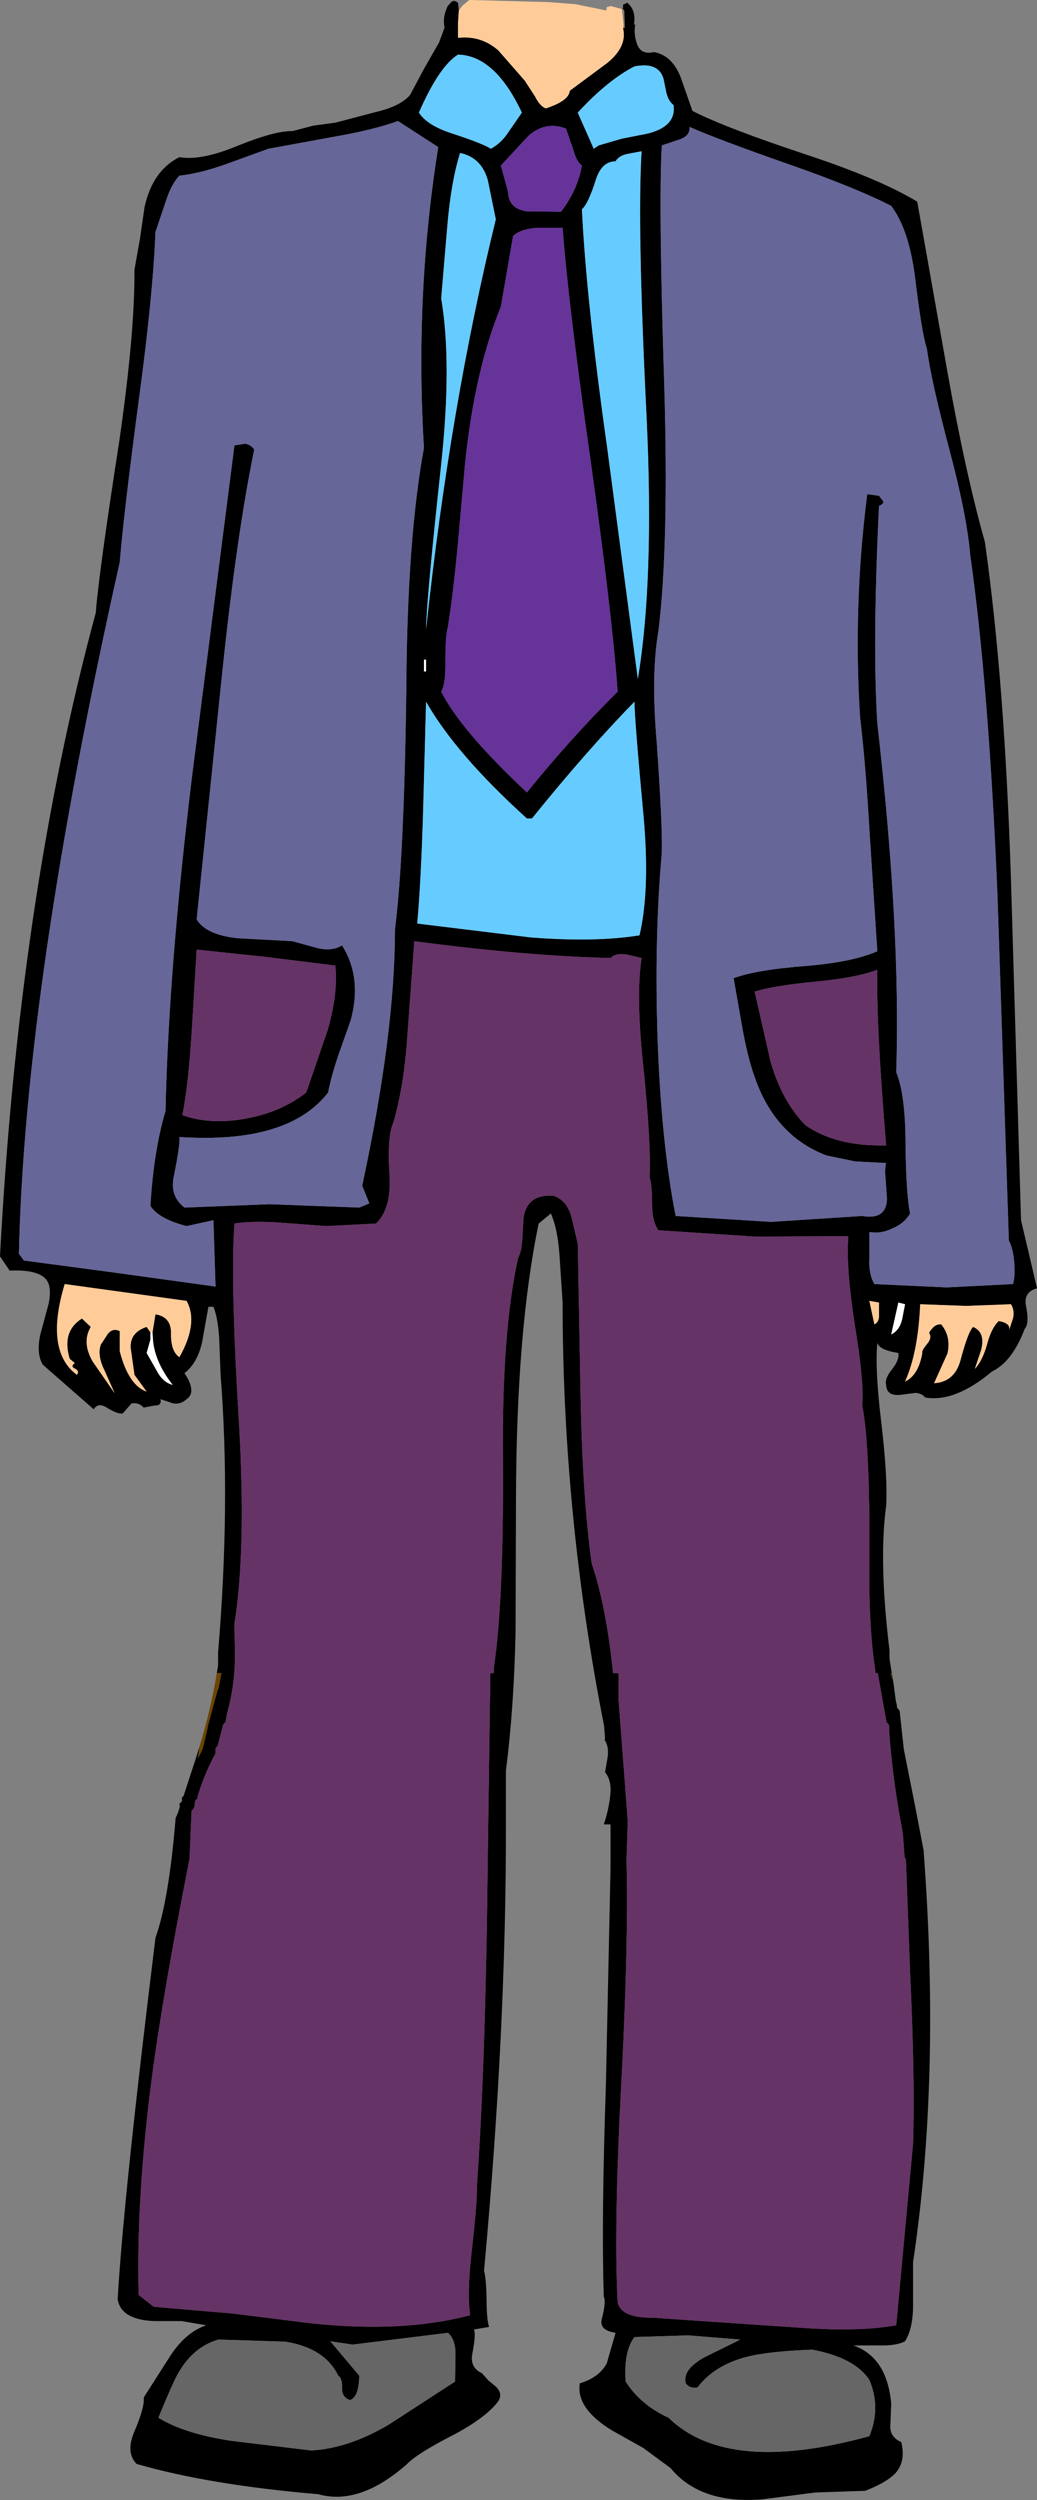
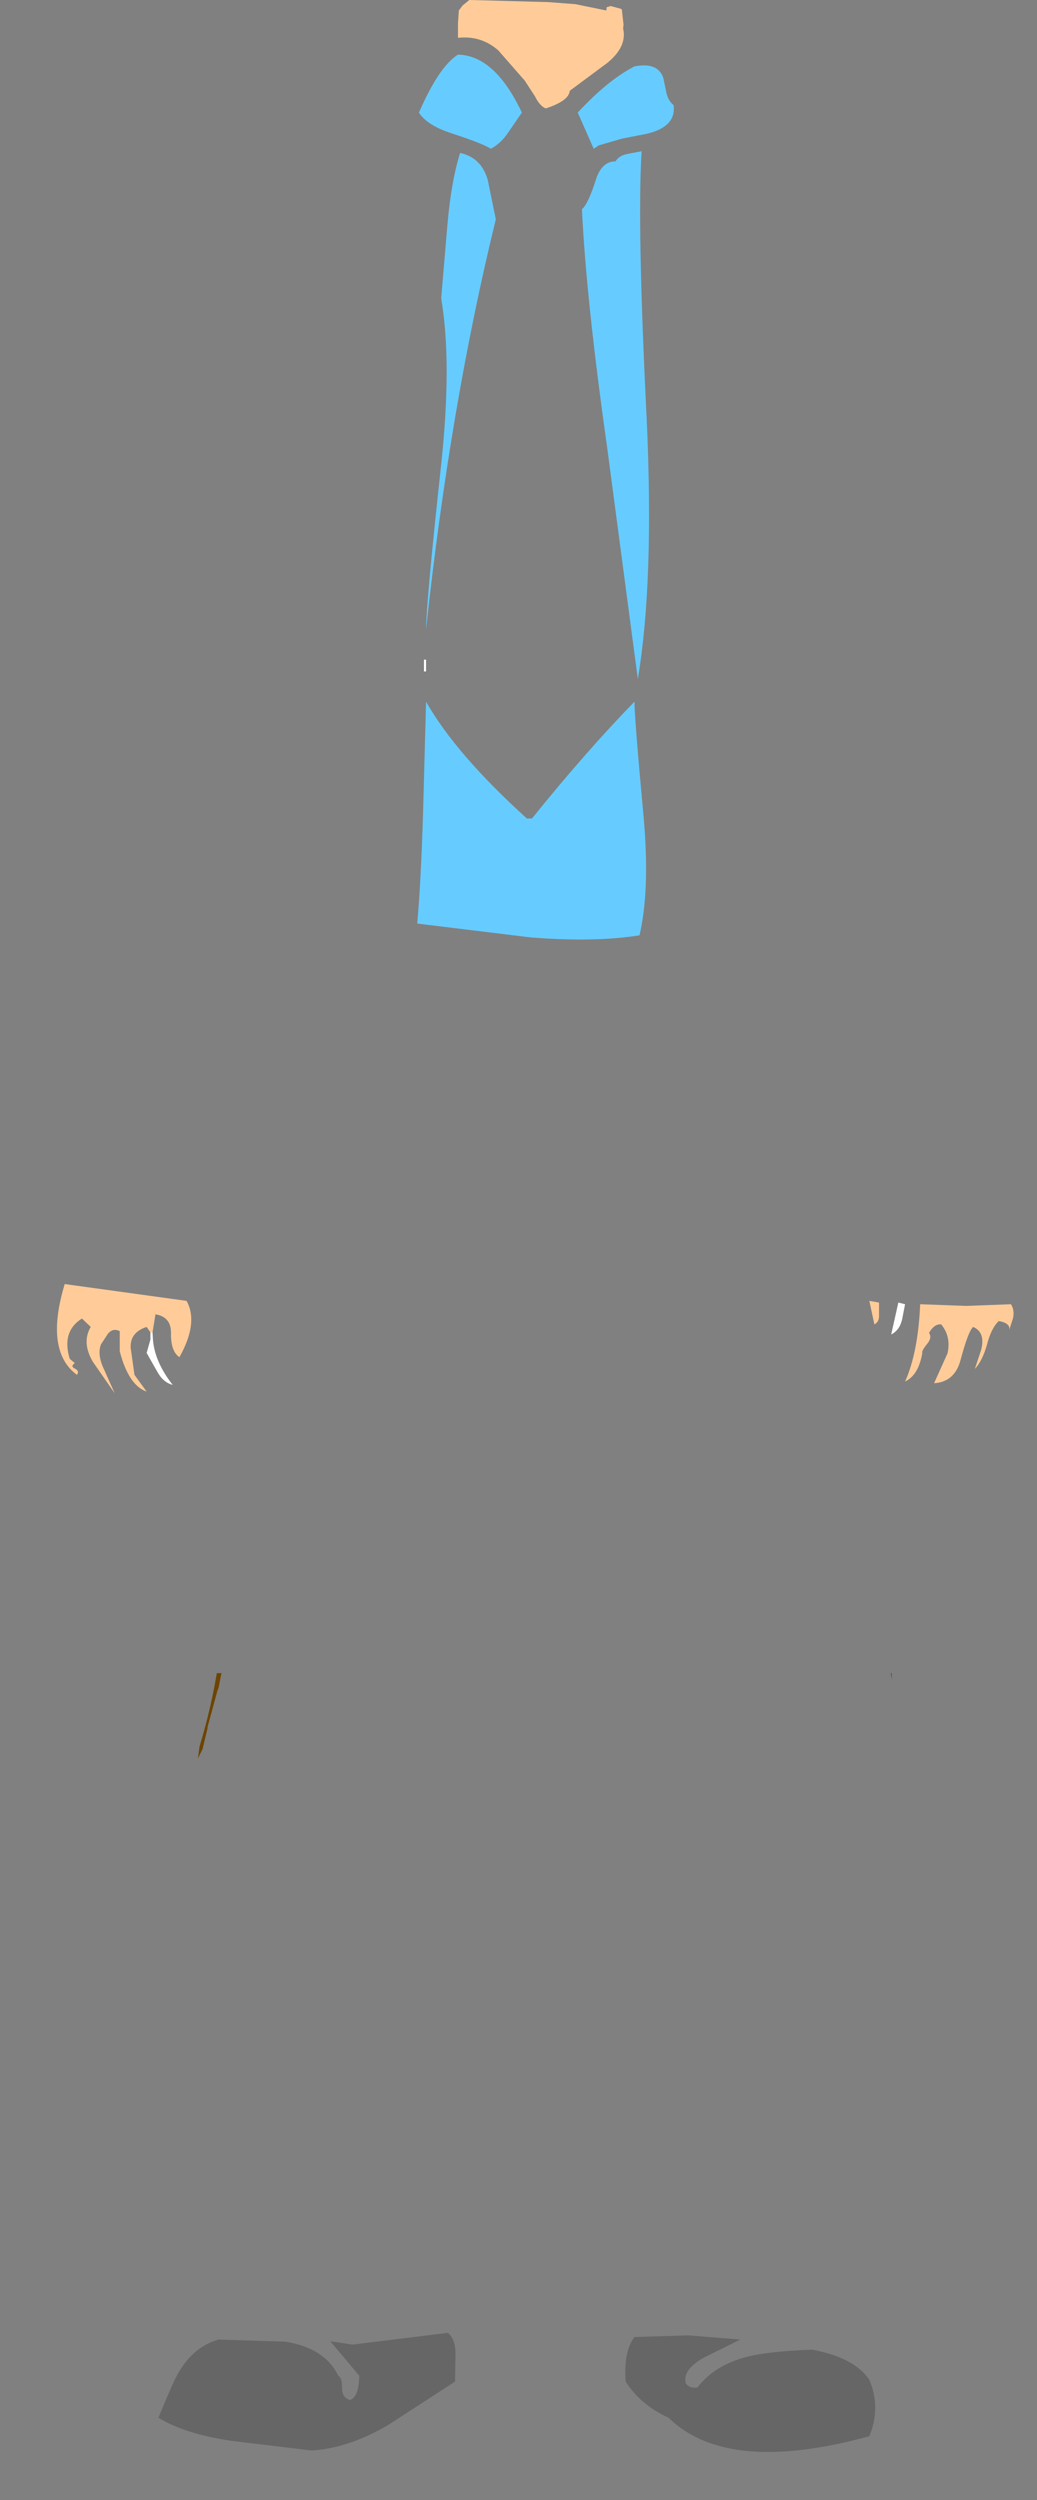
<svg xmlns="http://www.w3.org/2000/svg" height="297.5px" width="123.4px">
  <rect width="100%" height="100%" fill="#808080" stroke="none" />
  <g transform="matrix(1.0, 0.0, 0.0, 1.0, 61.7, 122.65)">
-     <path d="M12.45 -119.3 L12.65 -119.35 12.6 -121.05 12.6 -121.35 12.5 -121.5 12.4 -121.65 12.45 -121.8 12.45 -122.1 12.9 -122.3 12.9 -122.35 Q14.0 -121.5 13.75 -119.8 L13.75 -119.7 13.9 -119.75 Q13.7 -118.75 14.0 -117.75 14.4 -116.05 16.1 -116.45 18.25 -116.1 19.3 -113.45 L20.7 -109.45 Q24.6 -107.45 34.25 -104.25 43.0 -101.35 47.45 -98.65 L51.05 -78.35 Q53.2 -66.3 55.5 -58.15 57.85 -41.6 58.6 -18.0 L59.8 22.55 61.7 30.65 Q60.05 31.1 60.4 32.8 60.8 34.85 60.25 35.45 58.75 39.4 56.35 40.55 51.95 44.25 48.4 43.65 48.0 43.15 47.25 43.1 L45.7 43.3 Q43.8 43.6 43.75 42.15 43.55 41.4 44.45 40.3 45.35 39.15 45.2 38.35 42.95 38.0 42.7 37.15 42.4 40.15 43.15 46.45 43.95 53.15 43.75 56.55 42.85 63.1 44.15 73.75 L44.15 74.75 44.65 77.85 44.9 79.75 45.0 80.15 45.05 80.55 45.2 80.75 45.35 80.9 45.85 85.5 47.2 92.3 48.2 97.5 Q50.25 124.6 46.95 146.55 L46.95 151.35 Q47.0 154.35 46.0 155.95 45.0 156.5 42.9 156.45 L39.85 156.45 Q43.85 157.85 44.35 163.35 L44.25 165.95 Q44.15 167.35 45.55 167.95 46.1 170.2 44.9 171.6 43.85 172.75 41.25 173.75 L35.3 173.95 29.15 174.75 Q21.7 175.4 18.1 171.05 L14.85 168.65 11.1 166.55 Q6.8 163.9 7.3 160.95 9.55 160.3 10.5 158.6 L11.55 154.95 Q9.6 154.65 9.9 153.35 10.45 151.25 10.15 150.65 9.85 141.55 10.4 125.5 L10.95 99.75 10.95 94.45 10.15 94.45 Q10.7 92.85 10.9 91.15 11.15 89.25 10.3 88.25 L10.55 86.8 Q10.85 85.3 10.25 84.4 L10.3 84.25 10.2 82.95 10.2 82.8 Q5.25 57.75 5.25 32.35 L4.9 27.05 Q4.7 23.65 3.85 21.75 L2.4 22.95 Q-0.25 35.65 -0.3 55.7 L-0.35 71.6 Q-0.55 80.75 -1.5 88.05 L-1.5 94.45 Q-1.45 118.8 -4.1 147.55 -3.85 148.45 -3.8 150.9 -3.8 153.35 -3.5 154.25 L-5.3 154.55 Q-5.05 155.15 -5.5 157.45 -5.8 159.1 -4.35 159.75 L-3.6 160.6 -2.7 161.35 Q-1.8 162.2 -2.45 163.15 -3.9 165.05 -7.75 167.1 -12.05 169.3 -13.25 170.55 -18.9 175.55 -23.85 174.15 -36.8 173.05 -45.45 170.55 -46.75 169.2 -45.75 166.8 -44.45 163.75 -44.6 162.65 L-41.6 157.95 Q-39.7 154.9 -37.15 154.05 L-40.1 153.55 -43.35 153.55 Q-47.3 153.4 -47.7 150.95 -47.0 138.8 -43.2 107.95 -41.6 103.45 -40.8 93.7 L-40.5 93.0 -40.3 92.35 -40.35 92.0 -40.15 91.8 -40.05 91.7 -40.05 91.6 -40.05 91.45 -40.05 91.25 -39.85 91.05 -38.3 86.3 -37.95 85.15 -38.15 86.6 -37.6 85.5 -37.0 83.0 -37.0 82.85 -35.8 78.45 -35.7 78.25 -35.35 76.45 -35.9 76.45 -35.75 75.55 -35.75 74.0 Q-34.25 56.2 -35.45 40.95 L-35.6 37.05 Q-35.7 34.35 -36.3 32.85 L-36.9 32.85 -37.65 37.05 Q-38.2 39.55 -39.75 40.75 -38.25 43.0 -39.5 43.85 -40.2 44.5 -41.1 44.35 L-42.6 43.85 Q-42.45 44.65 -43.3 44.6 L-44.6 44.85 Q-45.2 44.2 -46.05 44.35 L-47.1 45.55 Q-47.7 45.65 -49.0 44.85 -50.0 44.2 -50.55 45.05 L-56.6 39.75 Q-57.4 38.45 -56.9 36.15 L-55.9 32.45 Q-55.5 30.4 -56.25 29.55 -57.3 28.4 -60.55 28.55 L-61.7 26.85 Q-59.45 -15.9 -50.3 -49.75 -49.95 -54.4 -47.5 -70.2 -45.65 -83.0 -45.7 -90.55 L-45.05 -94.2 -44.5 -98.0 Q-43.55 -102.35 -40.35 -103.95 -37.8 -103.5 -33.55 -105.25 -29.0 -107.1 -26.9 -107.05 L-24.4 -107.7 -21.8 -108.05 -17.05 -109.3 Q-14.05 -110.0 -12.9 -111.35 L-11.25 -114.45 -9.45 -117.6 -8.8 -119.35 Q-9.05 -120.55 -8.5 -121.75 L-8.45 -121.9 -8.05 -122.35 -7.95 -122.45 -7.85 -122.5 -7.6 -122.55 -7.3 -122.4 -7.2 -122.3 -7.1 -121.4 -7.2 -119.9 -7.2 -119.7 -7.2 -119.65 -7.2 -118.15 Q-4.45 -118.45 -2.4 -116.65 L0.75 -113.05 1.95 -111.2 Q2.55 -110.0 3.25 -109.75 6.0 -110.65 6.1 -111.85 L10.55 -115.15 Q12.95 -117.1 12.45 -119.25 L12.45 -119.3 M17.6 -111.6 L17.25 -113.3 Q16.65 -115.3 13.8 -114.75 10.6 -113.1 7.05 -109.25 L8.95 -104.95 9.55 -105.35 12.3 -106.15 15.35 -106.75 Q18.8 -107.6 18.45 -110.15 17.85 -110.6 17.6 -111.6 M5.65 -107.35 Q3.2 -108.3 1.15 -106.45 L-2.1 -102.95 -1.25 -99.85 Q-1.2 -97.8 1.0 -97.5 L5.05 -97.45 Q7.0 -99.95 7.55 -102.95 6.9 -103.4 6.5 -104.9 L5.65 -107.35 M14.65 -104.65 L13.05 -104.35 Q11.95 -104.15 11.55 -103.45 9.9 -103.45 9.2 -101.25 8.3 -98.4 7.55 -97.75 8.05 -87.1 10.55 -69.4 L14.2 -41.85 Q16.15 -53.5 15.25 -72.85 14.1 -95.95 14.65 -104.65 M19.15 -106.05 L17.05 -105.35 Q16.65 -98.4 17.35 -76.6 17.9 -57.7 16.65 -47.55 15.75 -42.4 16.45 -34.3 17.15 -24.35 17.05 -21.15 16.15 -11.1 16.55 1.0 17.0 13.4 18.7 22.05 L30.05 22.75 40.9 22.05 Q43.75 22.55 43.85 20.05 L43.7 17.8 Q43.55 16.4 43.75 15.75 L40.05 15.55 36.65 14.85 Q30.5 12.5 28.1 5.5 27.25 3.15 26.6 -0.55 L25.6 -6.25 Q28.3 -7.25 34.2 -7.7 39.7 -8.15 42.7 -9.45 L41.8 -23.25 Q41.3 -31.95 40.65 -37.25 39.8 -50.55 41.5 -63.85 L42.9 -63.65 43.4 -63.0 Q43.5 -62.7 42.9 -62.45 42.1 -46.0 42.7 -36.55 45.5 -12.15 44.95 4.95 46.0 7.5 46.05 13.0 46.1 19.45 46.6 21.75 45.9 22.95 44.45 23.55 43.1 24.2 41.75 23.95 L41.75 27.1 Q41.65 28.95 42.35 30.15 L50.95 30.55 58.85 30.15 Q59.1 29.3 59.0 27.7 58.9 26.05 58.35 24.95 L57.0 -16.1 Q55.95 -41.1 53.75 -56.65 53.35 -61.35 51.3 -69.05 49.1 -77.35 48.6 -81.15 48.0 -82.9 47.15 -89.95 46.4 -95.45 44.35 -98.15 40.15 -100.3 32.45 -103.0 23.6 -106.1 20.35 -107.55 20.45 -106.5 19.15 -106.05 M5.25 -95.55 L2.25 -95.55 Q0.2 -95.4 -0.65 -94.55 L-2.1 -86.15 Q-5.2 -78.6 -6.35 -67.6 L-7.2 -58.1 Q-7.75 -52.2 -8.4 -48.05 -8.7 -47.1 -8.7 -44.05 -8.65 -41.25 -9.2 -40.35 -6.85 -35.7 1.0 -28.35 6.2 -34.8 11.8 -40.35 11.15 -49.45 8.6 -67.7 5.95 -86.25 5.25 -95.55 M1.6 -25.25 L1.0 -25.25 Q-7.45 -32.9 -11.0 -39.15 L-11.35 -26.15 Q-11.6 -17.75 -12.05 -12.75 L1.45 -11.1 Q9.15 -10.5 14.4 -11.35 15.65 -16.7 14.9 -25.3 13.8 -37.15 13.8 -39.15 8.05 -33.25 1.6 -25.25 M35.45 -5.85 Q30.3 -5.35 28.1 -4.65 L30.0 3.7 Q31.35 8.4 34.15 11.25 37.8 13.8 43.75 13.65 42.55 -0.75 42.7 -7.25 40.2 -6.3 35.45 -5.85 M12.95 -9.05 Q11.6 -9.3 10.95 -8.65 0.75 -8.9 -12.4 -10.65 L-13.2 0.25 Q-13.6 6.55 -14.9 10.95 -15.65 12.6 -15.35 17.2 -15.1 21.15 -16.95 22.95 L-22.9 23.25 -28.2 22.85 Q-31.8 22.6 -33.8 22.95 -34.3 29.8 -33.25 46.9 -32.4 61.8 -33.8 70.55 L-33.75 74.1 Q-33.7 77.75 -34.7 81.3 L-34.85 82.2 -35.0 82.4 -35.15 82.6 -35.75 84.9 -35.75 85.05 -35.95 85.25 -36.05 85.45 -36.05 85.65 -36.05 86.0 Q-37.45 88.55 -38.2 91.2 L-38.2 91.35 -38.4 91.55 -38.5 91.75 -38.55 92.3 -38.75 92.7 -38.9 92.8 -39.15 98.55 Q-42.3 114.55 -43.6 124.35 -45.5 138.8 -45.2 150.45 L-43.4 151.85 -34.05 152.65 -24.85 153.8 Q-13.8 155.0 -5.75 152.85 -6.15 150.2 -5.55 145.1 -4.9 139.35 -4.95 137.45 -3.9 122.85 -3.65 97.95 L-3.6 94.45 -3.35 76.45 -2.95 76.45 -2.9 75.55 Q-1.75 67.8 -1.85 51.1 -2.0 35.85 -0.05 27.05 0.35 26.35 0.45 24.85 L0.6 22.3 Q1.0 19.4 4.2 19.65 5.75 20.2 6.3 22.15 L7.05 25.35 7.4 44.2 Q7.65 55.75 8.7 63.35 10.45 68.55 11.25 76.45 L11.9 76.45 11.9 79.5 13.0 94.05 12.85 98.75 Q13.1 107.95 12.3 124.0 11.3 142.15 11.8 151.35 12.25 153.2 16.0 153.15 L21.8 153.55 33.65 154.35 Q40.55 154.85 44.95 154.05 L46.95 132.45 Q47.2 124.8 46.6 112.1 L46.1 98.6 45.95 98.4 45.75 95.7 45.7 95.3 Q44.55 89.4 44.1 83.3 L44.1 82.7 44.0 82.5 43.8 82.3 42.75 76.45 42.5 76.45 Q41.65 70.95 41.75 63.25 41.85 49.4 40.9 44.55 41.15 41.8 40.0 34.9 38.95 28.0 39.25 24.45 L28.15 24.5 16.65 23.75 Q15.9 22.7 15.9 20.7 15.9 18.3 15.6 17.45 15.8 13.55 14.85 4.2 13.95 -4.1 14.65 -8.65 L12.95 -9.05 M42.9 33.8 L42.9 32.35 41.75 32.15 42.35 34.95 Q42.95 34.65 42.9 33.8 M58.6 32.55 L53.3 32.75 47.8 32.55 Q47.55 38.3 46.0 41.75 47.6 41.0 48.05 38.35 47.95 38.1 48.6 37.3 49.25 36.55 48.85 35.95 49.5 34.85 50.3 34.95 51.5 36.4 51.05 38.4 L49.45 41.95 Q51.9 41.8 52.6 39.2 53.5 35.8 54.1 35.25 55.6 35.9 55.05 38.0 L54.3 40.25 Q55.2 39.3 55.75 37.35 56.25 35.4 57.15 34.55 58.55 34.8 58.4 35.6 L58.85 34.2 Q59.05 33.25 58.6 32.55 M45.2 32.35 L44.35 36.15 Q45.35 35.65 45.65 34.35 L46.0 32.55 45.2 32.35 M44.45 77.25 L44.4 76.45 44.3 76.45 44.45 77.25 M34.95 156.95 Q29.75 157.15 27.2 157.8 23.3 158.8 21.3 161.45 20.35 161.6 19.9 160.95 19.5 159.3 22.15 157.85 L26.4 155.75 20.2 155.25 13.8 155.45 Q12.5 157.15 12.75 160.75 14.55 163.55 17.85 165.05 24.85 171.9 41.75 167.25 43.15 163.85 41.75 160.55 40.0 157.9 34.95 156.95 M-29.75 -104.95 L-34.85 -103.1 Q-37.95 -102.0 -40.35 -101.75 -41.35 -100.7 -42.0 -98.6 L-43.2 -95.05 Q-43.5 -87.5 -45.15 -75.3 -47.0 -61.35 -47.45 -55.75 -58.75 -5.35 -59.45 26.55 L-58.85 27.35 -47.6 28.85 -36.05 30.45 -36.3 22.55 -39.5 23.25 Q-42.8 22.4 -43.8 20.85 -43.4 14.2 -42.0 9.55 -41.65 -7.2 -38.85 -30.25 L-33.8 -69.65 -32.5 -69.85 Q-31.8 -69.7 -31.45 -69.15 -33.6 -58.7 -35.35 -41.7 L-38.3 -13.25 Q-37.2 -11.4 -33.4 -11.0 L-26.9 -10.65 -24.0 -9.85 Q-22.2 -9.4 -21.0 -10.15 -18.6 -6.35 -19.95 -1.3 L-21.45 2.95 Q-22.35 5.65 -22.65 7.35 -27.4 13.5 -40.35 12.65 -40.25 13.55 -41.0 17.25 -41.55 19.65 -39.75 21.05 L-29.65 20.65 -18.95 21.05 -17.75 20.55 -18.6 18.45 Q-14.7 0.3 -14.7 -12.05 -13.6 -20.7 -13.35 -40.65 -13.25 -58.5 -11.25 -69.35 -12.35 -87.6 -9.55 -105.15 L-14.35 -108.25 Q-17.2 -107.2 -22.1 -106.35 L-29.75 -104.95 M-3.3 -104.95 Q-2.05 -105.6 -1.15 -107.0 L0.4 -109.25 Q-2.8 -116.05 -7.2 -116.15 -9.45 -114.75 -11.85 -109.25 -10.85 -107.7 -7.85 -106.75 -4.2 -105.55 -3.3 -104.95 M-3.65 -101.2 Q-4.4 -103.9 -6.95 -104.45 -8.0 -101.1 -8.45 -96.0 L-9.2 -87.15 Q-7.9 -79.5 -9.2 -67.4 -10.95 -51.3 -11.0 -47.75 -8.15 -74.3 -2.7 -96.55 L-3.65 -101.2 M-11.25 -42.75 L-11.0 -42.75 -11.0 -44.15 -11.25 -44.15 -11.25 -42.75 M-30.25 -8.8 L-38.3 -9.65 -38.9 0.35 Q-39.3 6.55 -40.0 10.05 -36.6 11.25 -32.4 10.45 -28.25 9.7 -25.25 7.35 L-22.7 -0.1 Q-21.45 -4.45 -21.8 -7.75 L-30.25 -8.8 M-43.55 35.9 L-43.2 33.75 Q-41.35 34.05 -41.35 35.95 -41.4 38.15 -40.35 38.85 -38.05 34.75 -39.5 32.15 L-54.0 30.15 Q-56.4 38.1 -52.55 40.95 -52.2 40.5 -52.8 40.2 -53.35 39.95 -52.8 39.55 L-53.4 39.05 Q-54.4 35.8 -51.95 34.25 L-50.9 35.25 Q-52.0 37.1 -50.65 39.4 L-48.05 43.15 -49.3 40.35 Q-50.15 38.6 -49.7 37.35 L-48.85 36.05 Q-48.25 35.35 -47.45 35.75 L-47.45 38.15 Q-46.4 42.2 -44.25 42.95 L-45.7 40.95 -46.15 37.75 Q-46.25 35.9 -44.25 35.25 L-43.8 35.9 -43.8 36.75 -44.25 38.35 -43.0 40.55 Q-42.3 41.85 -41.15 42.15 -43.3 39.4 -43.5 36.75 L-43.55 35.9 M-7.55 160.75 L-7.5 157.65 Q-7.45 155.75 -8.4 154.95 L-19.75 156.35 -22.4 155.95 -18.95 160.05 Q-19.0 162.6 -20.05 162.95 -21.0 162.65 -21.0 161.55 -20.95 160.35 -21.45 160.05 -23.05 156.75 -27.75 156.0 L-35.7 155.75 Q-38.65 156.6 -40.4 159.6 -40.9 160.3 -42.85 165.05 -39.8 166.95 -34.2 167.8 L-24.65 168.95 Q-20.2 168.7 -15.4 165.85 L-7.55 160.75" fill="#000000" fill-rule="evenodd" stroke="none" />
    <path d="M-7.1 -121.4 L-6.65 -122.0 -5.85 -122.65 3.55 -122.4 6.8 -122.15 10.45 -121.4 10.5 -121.8 10.7 -121.85 10.9 -121.9 10.9 -121.95 12.2 -121.6 12.3 -121.5 12.5 -119.7 12.45 -119.3 12.45 -119.25 Q12.95 -117.1 10.55 -115.15 L6.1 -111.85 Q6.0 -110.65 3.25 -109.75 2.55 -110.0 1.95 -111.2 L0.75 -113.05 -2.4 -116.65 Q-4.45 -118.45 -7.2 -118.15 L-7.2 -119.65 -7.2 -119.7 -7.2 -119.9 -7.1 -121.4 M58.6 32.55 Q59.05 33.25 58.85 34.2 L58.4 35.6 Q58.55 34.8 57.15 34.55 56.25 35.4 55.75 37.35 55.2 39.3 54.3 40.25 L55.05 38.0 Q55.6 35.9 54.1 35.25 53.5 35.8 52.6 39.2 51.9 41.8 49.45 41.95 L51.05 38.4 Q51.5 36.4 50.3 34.95 49.5 34.85 48.85 35.95 49.25 36.55 48.6 37.3 47.95 38.1 48.05 38.35 47.6 41.0 46.0 41.75 47.55 38.3 47.8 32.55 L53.3 32.75 58.6 32.55 M42.9 33.8 Q42.95 34.65 42.35 34.95 L41.75 32.15 42.9 32.35 42.9 33.8 M-43.8 35.9 L-44.25 35.25 Q-46.25 35.9 -46.15 37.75 L-45.7 40.95 -44.25 42.95 Q-46.4 42.2 -47.45 38.15 L-47.45 35.75 Q-48.25 35.35 -48.85 36.05 L-49.7 37.35 Q-50.15 38.6 -49.3 40.35 L-48.05 43.15 -50.65 39.4 Q-52.0 37.1 -50.9 35.25 L-51.95 34.25 Q-54.4 35.8 -53.4 39.05 L-52.8 39.55 Q-53.35 39.95 -52.8 40.2 -52.2 40.5 -52.55 40.95 -56.4 38.1 -54.0 30.15 L-39.5 32.15 Q-38.05 34.75 -40.35 38.85 -41.4 38.15 -41.35 35.95 -41.35 34.05 -43.2 33.75 L-43.55 35.9 -43.8 35.9" fill="#ffcc99" fill-rule="evenodd" stroke="none" />
-     <path d="M19.15 -106.05 Q20.45 -106.5 20.35 -107.55 23.6 -106.1 32.45 -103.0 40.15 -100.3 44.35 -98.15 46.4 -95.45 47.15 -89.95 48.0 -82.9 48.6 -81.15 49.1 -77.35 51.3 -69.05 53.35 -61.35 53.75 -56.65 55.95 -41.1 57.0 -16.1 L58.35 24.95 Q58.9 26.05 59.0 27.7 59.1 29.3 58.85 30.15 L50.95 30.55 42.35 30.15 Q41.65 28.95 41.75 27.1 L41.75 23.95 Q43.1 24.2 44.45 23.55 45.9 22.95 46.6 21.75 46.1 19.45 46.05 13.0 46.0 7.5 44.95 4.95 45.5 -12.15 42.7 -36.55 42.1 -46.0 42.9 -62.45 43.5 -62.7 43.4 -63.0 L42.9 -63.65 41.5 -63.85 Q39.8 -50.55 40.65 -37.25 41.3 -31.95 41.8 -23.25 L42.7 -9.45 Q39.7 -8.15 34.2 -7.7 28.3 -7.25 25.6 -6.25 L26.6 -0.55 Q27.25 3.15 28.1 5.5 30.5 12.5 36.65 14.85 L40.05 15.55 43.75 15.75 Q43.55 16.4 43.7 17.8 L43.85 20.05 Q43.75 22.55 40.9 22.05 L30.05 22.75 18.7 22.05 Q17.0 13.4 16.55 1.0 16.15 -11.1 17.05 -21.15 17.15 -24.35 16.45 -34.3 15.75 -42.4 16.65 -47.55 17.9 -57.7 17.35 -76.6 16.65 -98.4 17.05 -105.35 L19.15 -106.05 M-29.75 -104.95 L-22.1 -106.35 Q-17.2 -107.2 -14.35 -108.25 L-9.55 -105.15 Q-12.35 -87.6 -11.25 -69.35 -13.25 -58.5 -13.35 -40.65 -13.6 -20.7 -14.7 -12.05 -14.7 0.3 -18.6 18.45 L-17.75 20.55 -18.95 21.05 -29.65 20.65 -39.75 21.05 Q-41.55 19.65 -41.0 17.25 -40.25 13.55 -40.35 12.65 -27.4 13.5 -22.65 7.35 -22.35 5.65 -21.45 2.95 L-19.95 -1.3 Q-18.6 -6.35 -21.0 -10.15 -22.2 -9.4 -24.0 -9.85 L-26.9 -10.65 -33.4 -11.0 Q-37.2 -11.4 -38.3 -13.25 L-35.35 -41.7 Q-33.6 -58.7 -31.45 -69.15 -31.8 -69.7 -32.5 -69.85 L-33.8 -69.65 -38.85 -30.25 Q-41.65 -7.2 -42.0 9.55 -43.4 14.2 -43.8 20.85 -42.8 22.4 -39.5 23.25 L-36.3 22.55 -36.05 30.45 -47.6 28.85 -58.85 27.35 -59.45 26.55 Q-58.75 -5.35 -47.45 -55.75 -47.0 -61.35 -45.15 -75.3 -43.5 -87.5 -43.2 -95.05 L-42.0 -98.6 Q-41.35 -100.7 -40.35 -101.75 -37.95 -102.0 -34.85 -103.1 L-29.75 -104.95" fill="#666699" fill-rule="evenodd" stroke="none" />
    <path d="M17.6 -111.6 Q17.85 -110.6 18.45 -110.15 18.8 -107.6 15.35 -106.75 L12.3 -106.15 9.55 -105.35 8.95 -104.95 7.05 -109.25 Q10.6 -113.1 13.8 -114.75 16.65 -115.3 17.25 -113.3 L17.6 -111.6 M14.65 -104.65 Q14.1 -95.95 15.25 -72.85 16.15 -53.5 14.2 -41.85 L10.55 -69.4 Q8.05 -87.1 7.55 -97.75 8.3 -98.4 9.2 -101.25 9.9 -103.45 11.55 -103.45 11.95 -104.15 13.05 -104.35 L14.65 -104.65 M1.6 -25.25 Q8.05 -33.25 13.8 -39.15 13.8 -37.15 14.9 -25.3 15.65 -16.7 14.4 -11.35 9.15 -10.5 1.45 -11.1 L-12.05 -12.75 Q-11.6 -17.75 -11.35 -26.15 L-11.0 -39.15 Q-7.45 -32.9 1.0 -25.25 L1.6 -25.25 M-3.65 -101.2 L-2.7 -96.55 Q-8.15 -74.3 -11.0 -47.75 -10.95 -51.3 -9.2 -67.4 -7.9 -79.5 -9.2 -87.15 L-8.45 -96.0 Q-8.0 -101.1 -6.95 -104.45 -4.4 -103.9 -3.65 -101.2 M-3.3 -104.95 Q-4.2 -105.55 -7.85 -106.75 -10.85 -107.7 -11.85 -109.25 -9.45 -114.75 -7.2 -116.15 -2.8 -116.05 0.4 -109.25 L-1.15 -107.0 Q-2.05 -105.6 -3.3 -104.95" fill="#66ccff" fill-rule="evenodd" stroke="none" />
-     <path d="M5.65 -107.35 L6.5 -104.9 Q6.9 -103.4 7.55 -102.95 7.0 -99.95 5.05 -97.45 L1.0 -97.5 Q-1.2 -97.8 -1.25 -99.85 L-2.1 -102.95 1.15 -106.45 Q3.2 -108.3 5.65 -107.35 M5.25 -95.55 Q5.95 -86.25 8.6 -67.7 11.15 -49.45 11.8 -40.35 6.2 -34.8 1.0 -28.35 -6.85 -35.7 -9.2 -40.35 -8.65 -41.25 -8.7 -44.05 -8.7 -47.1 -8.4 -48.05 -7.75 -52.2 -7.2 -58.1 L-6.35 -67.6 Q-5.2 -78.6 -2.1 -86.15 L-0.65 -94.55 Q0.2 -95.4 2.25 -95.55 L5.25 -95.55" fill="#663399" fill-rule="evenodd" stroke="none" />
    <path d="M45.2 32.35 L46.0 32.55 45.65 34.35 Q45.35 35.65 44.35 36.15 L45.2 32.35 M-11.25 -42.75 L-11.25 -44.15 -11.0 -44.15 -11.0 -42.75 -11.25 -42.75 M-43.55 35.9 L-43.5 36.75 Q-43.3 39.4 -41.15 42.15 -42.3 41.85 -43.0 40.55 L-44.25 38.35 -43.8 36.75 -43.8 35.9 -43.55 35.9" fill="#ffffff" fill-rule="evenodd" stroke="none" />
-     <path d="M12.95 -9.05 L14.65 -8.65 Q13.95 -4.1 14.85 4.2 15.8 13.55 15.6 17.45 15.9 18.3 15.9 20.7 15.9 22.7 16.65 23.75 L28.15 24.5 39.25 24.45 Q38.95 28.0 40.0 34.9 41.15 41.8 40.9 44.55 41.85 49.4 41.75 63.25 41.65 70.95 42.5 76.45 L42.75 76.45 43.8 82.3 44.0 82.5 44.1 82.7 44.1 83.3 Q44.55 89.4 45.7 95.3 L45.75 95.7 45.95 98.4 46.1 98.6 46.6 112.1 Q47.2 124.8 46.95 132.45 L44.95 154.05 Q40.55 154.85 33.65 154.35 L21.8 153.55 16.0 153.15 Q12.25 153.2 11.8 151.35 11.3 142.15 12.3 124.0 13.1 107.95 12.85 98.75 L13.0 94.05 11.9 79.5 11.9 76.45 11.25 76.45 Q10.45 68.55 8.7 63.35 7.65 55.75 7.4 44.2 L7.05 25.35 6.3 22.15 Q5.75 20.2 4.2 19.65 1.0 19.4 0.6 22.3 L0.45 24.85 Q0.35 26.35 -0.05 27.05 -2.0 35.85 -1.85 51.1 -1.75 67.8 -2.9 75.55 L-2.95 76.45 -3.35 76.45 -3.6 94.45 -3.65 97.95 Q-3.9 122.85 -4.95 137.45 -4.9 139.35 -5.55 145.1 -6.15 150.2 -5.75 152.85 -13.8 155.0 -24.85 153.8 L-34.05 152.65 -43.4 151.85 -45.2 150.45 Q-45.5 138.8 -43.6 124.35 -42.3 114.55 -39.15 98.55 L-38.9 92.8 -38.75 92.7 -38.55 92.3 -38.5 91.75 -38.4 91.55 -38.2 91.35 -38.2 91.2 Q-37.45 88.55 -36.05 86.0 L-36.05 85.65 -36.05 85.45 -35.95 85.25 -35.75 85.05 -35.75 84.9 -35.15 82.6 -35.0 82.4 -34.85 82.2 -34.7 81.3 Q-33.7 77.75 -33.75 74.1 L-33.8 70.55 Q-32.4 61.8 -33.25 46.9 -34.3 29.8 -33.8 22.95 -31.8 22.6 -28.2 22.85 L-22.9 23.25 -16.95 22.95 Q-15.1 21.15 -15.35 17.2 -15.65 12.6 -14.9 10.95 -13.6 6.55 -13.2 0.25 L-12.4 -10.65 Q0.75 -8.9 10.95 -8.65 11.6 -9.3 12.95 -9.05 M35.45 -5.85 Q40.2 -6.3 42.7 -7.25 42.55 -0.75 43.75 13.65 37.8 13.8 34.15 11.25 31.35 8.4 30.0 3.7 L28.1 -4.65 Q30.3 -5.35 35.45 -5.85 M-30.25 -8.8 L-21.8 -7.75 Q-21.45 -4.45 -22.7 -0.1 L-25.25 7.35 Q-28.25 9.7 -32.4 10.45 -36.6 11.25 -40.0 10.05 -39.3 6.55 -38.9 0.35 L-38.3 -9.65 -30.25 -8.8" fill="#663366" fill-rule="evenodd" stroke="none" />
    <path d="M-37.95 85.15 Q-36.65 80.9 -35.9 76.45 L-35.35 76.45 -35.7 78.25 -35.8 78.45 -37.0 82.85 -37.0 83.0 -37.6 85.5 -38.15 86.6 -37.95 85.15 M44.45 77.25 L44.3 76.45 44.4 76.45 44.45 77.25" fill="#6d4401" fill-rule="evenodd" stroke="none" />
    <path d="M34.95 156.95 Q40.0 157.9 41.75 160.55 43.15 163.85 41.75 167.25 24.85 171.9 17.85 165.05 14.55 163.55 12.75 160.75 12.5 157.15 13.8 155.45 L20.2 155.25 26.4 155.75 22.15 157.85 Q19.5 159.3 19.9 160.95 20.35 161.6 21.3 161.45 23.3 158.8 27.2 157.8 29.75 157.15 34.95 156.95 M-7.55 160.75 L-15.4 165.85 Q-20.2 168.7 -24.65 168.95 L-34.2 167.8 Q-39.8 166.95 -42.85 165.05 -40.9 160.3 -40.4 159.6 -38.65 156.6 -35.7 155.75 L-27.75 156.0 Q-23.05 156.75 -21.45 160.05 -20.95 160.35 -21.0 161.55 -21.0 162.65 -20.05 162.95 -19.0 162.6 -18.95 160.05 L-22.4 155.95 -19.75 156.35 -8.4 154.95 Q-7.45 155.75 -7.5 157.65 L-7.55 160.75" fill="#666666" fill-rule="evenodd" stroke="none" />
  </g>
</svg>